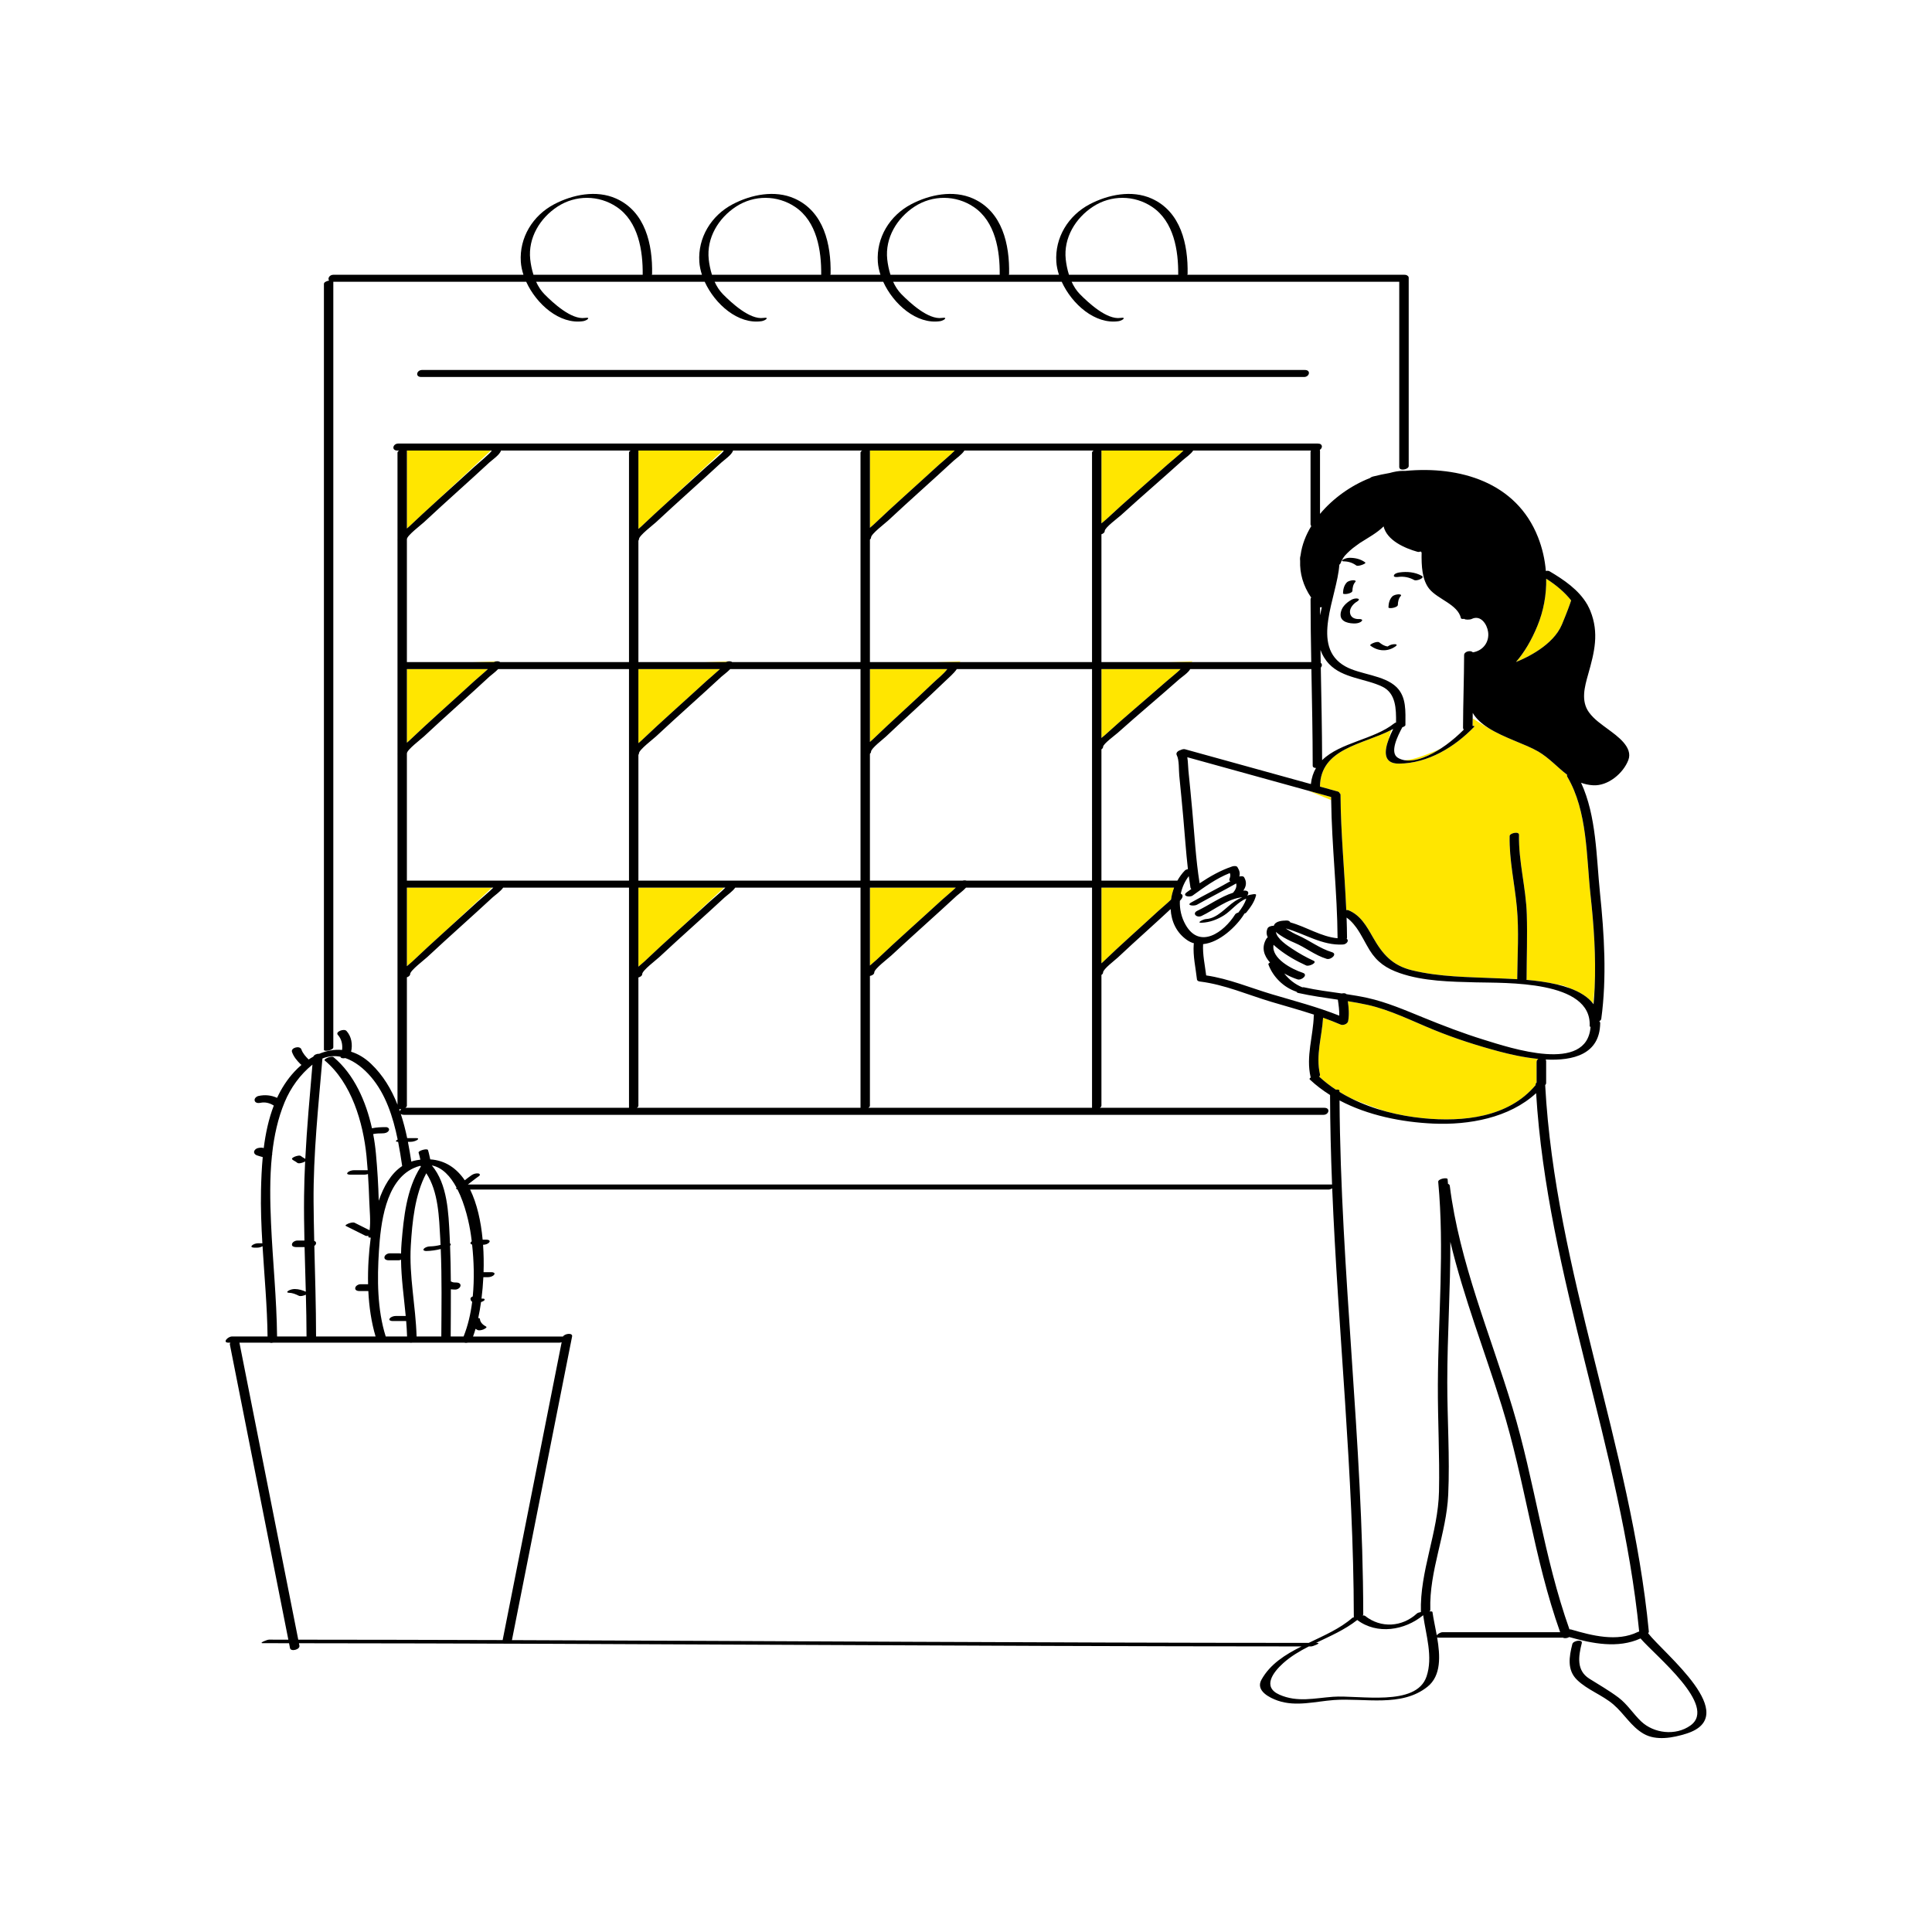
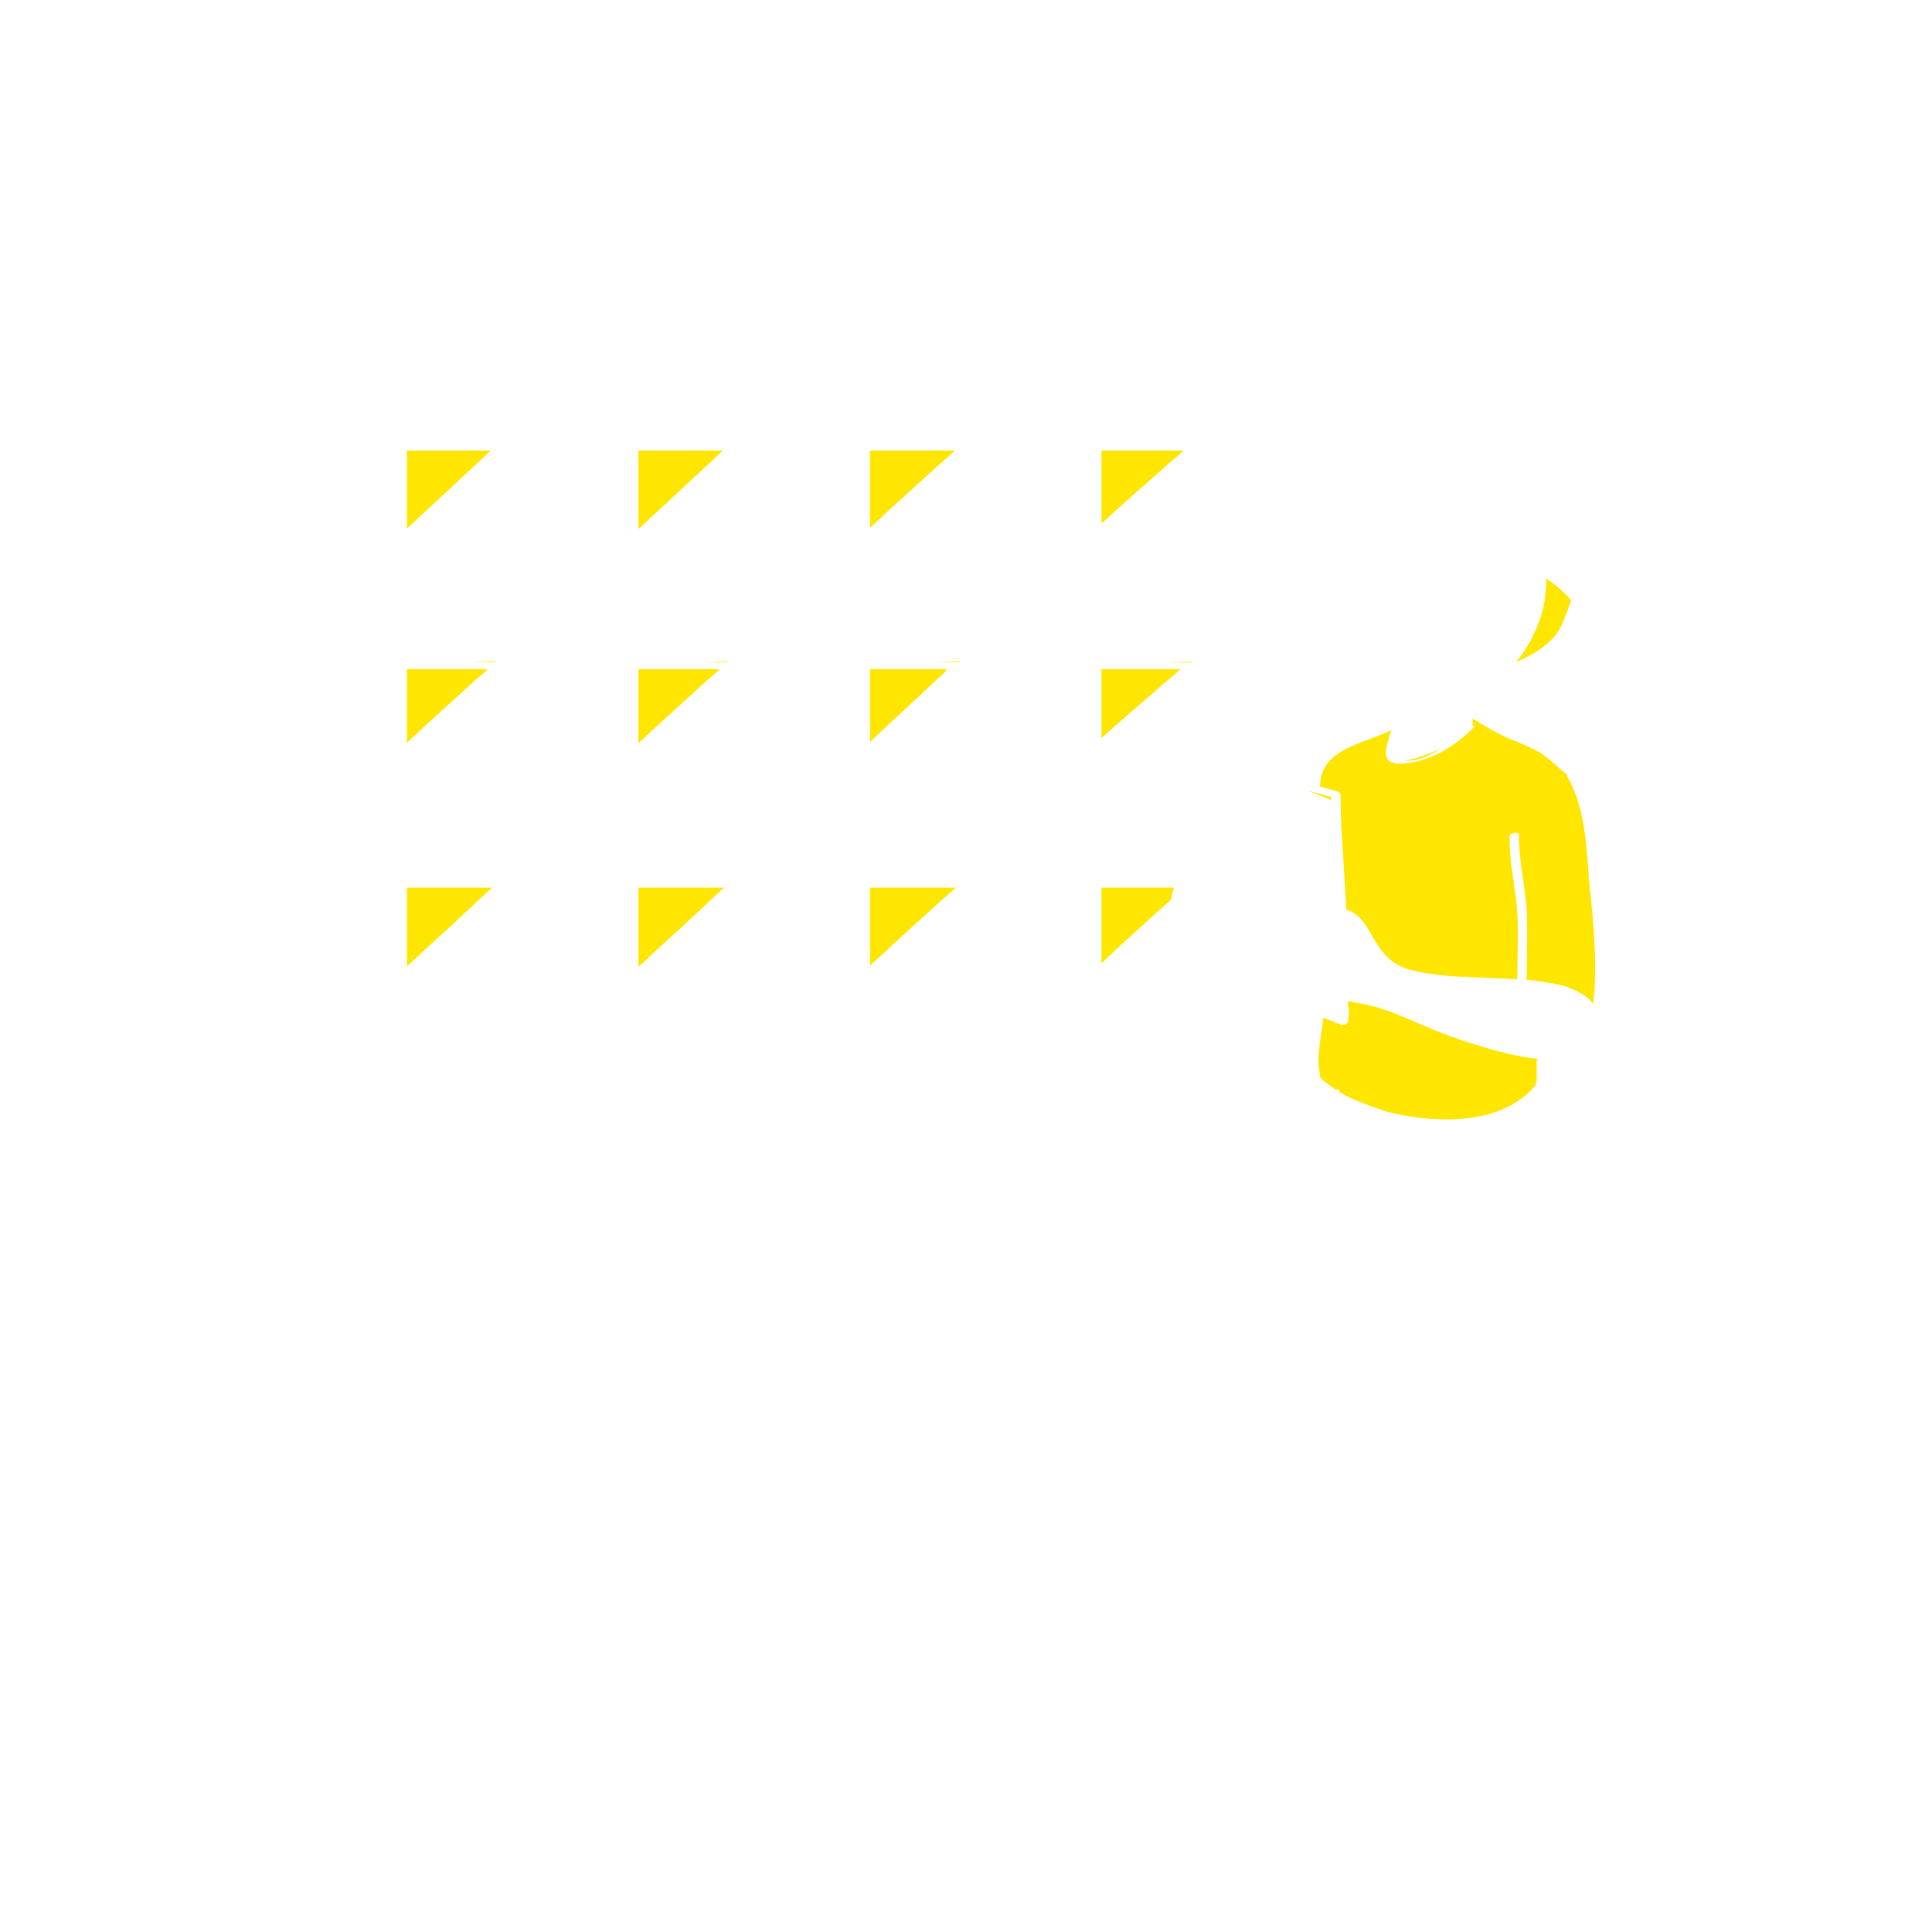
<svg xmlns="http://www.w3.org/2000/svg" version="1.1" id="Layer_1" x="0px" y="0px" width="595.279px" height="595.281px" viewBox="0 0 595.279 595.281" enable-background="new 0 0 595.279 595.281" xml:space="preserve">
  <path id="color_x5F_2" fill="#ffe600" d="M126.074,162.226c-0.17,0.162-0.418,0.372-0.704,0.613c0-8.005,0-16.009,0-24.014  c8.618,0,17.237,0,25.855,0l-17.081,15.924C131.432,157.216,128.725,159.692,126.074,162.226z M205.645,154.749l17.081-15.924  c-8.675,0-17.35,0-26.022,0c0,8.052,0,16.103,0,24.154c0.356-0.301,0.669-0.561,0.871-0.753  C200.225,159.692,202.932,157.216,205.645,154.749z M278.751,152.782c3.48-3.16,6.978-6.302,10.439-9.481  c0.841-0.771,3.982-3.377,4.965-4.476c-8.706,0-17.413,0-26.12,0c0,7.932,0,15.864,0,23.796c0.426-0.361,0.807-0.672,1.038-0.895  C272.249,158.69,275.5,155.734,278.751,152.782z M349.978,151.771c3.309-2.929,6.635-5.841,9.928-8.788  c0.787-0.706,3.77-3.109,4.74-4.157c-8.426,0-16.852,0-25.275,0c0,7.481,0,14.962,0,22.443c0.58-0.506,1.146-0.947,1.457-1.239  C343.825,157.221,346.899,154.493,349.978,151.771z M135.751,219.282c3.48-3.16,6.978-6.302,10.439-9.481  c0.668-0.613,2.794-2.387,4.132-3.642c-8.318,0-16.636,0-24.953,0c0,7.56,0,15.12,0,22.68c0.286-0.241,0.534-0.451,0.704-0.613  C129.249,225.19,132.5,222.234,135.751,219.282z M152.165,203.997c0.221-0.108,0.472-0.184,0.724-0.221l0.031-0.03l-7.277,0.251  C147.816,203.997,149.99,203.997,152.165,203.997z M223.665,203.997c0.221-0.108,0.472-0.184,0.724-0.221l0.031-0.03l-7.277,0.251  C219.316,203.997,221.49,203.997,223.665,203.997z M207.251,219.282c3.48-3.16,6.978-6.302,10.439-9.481  c0.668-0.613,2.794-2.387,4.132-3.642c-8.374,0-16.747,0-25.12,0c0,7.606,0,15.213,0,22.82c0.356-0.301,0.669-0.561,0.871-0.753  C200.749,225.19,204,222.234,207.251,219.282z M277.529,219.744c3.358-3.107,6.735-6.199,10.032-9.372  c1.306-1.256,3.135-2.646,4.314-4.213c-7.945,0-15.894,0-23.841,0c0,7.479,0,14.958,0,22.437c0.363-0.312,0.685-0.581,0.893-0.782  C271.753,225.08,274.644,222.414,277.529,219.744z M295.65,203.997l0.27-0.251l-7.277,0.251  C290.978,203.997,293.314,203.997,295.65,203.997z M339.368,227.383c0.41-0.335,0.777-0.624,1.006-0.834  c3.025-2.767,6.125-5.451,9.227-8.132c3.277-2.834,6.572-5.649,9.83-8.507c0.74-0.65,3.561-2.921,4.33-3.751  c-8.131,0-16.262,0-24.393,0C339.368,213.233,339.368,220.309,339.368,227.383z M367.149,203.997l0.27-0.251l-7.277,0.251  C362.478,203.997,364.813,203.997,367.149,203.997z M125.37,297.7c0.676-0.606,1.354-1.14,1.704-1.474  c3.175-3.036,6.426-5.992,9.678-8.944c0.496-0.451,0.992-0.902,1.489-1.353l13.341-12.437c-8.736,0-17.475,0-26.212,0  C125.37,281.562,125.37,289.631,125.37,297.7z M196.703,297.852c0.729-0.669,1.492-1.263,1.871-1.625  c3.175-3.036,6.426-5.992,9.678-8.944c0.496-0.451,0.992-0.902,1.489-1.353l13.341-12.437c-8.793,0-17.586,0-26.379,0  C196.703,281.612,196.703,289.732,196.703,297.852z M268.036,297.507c0.776-0.732,1.63-1.391,2.038-1.781  c3.175-3.036,6.426-5.992,9.678-8.944c3.48-3.16,6.978-6.302,10.439-9.481c0.698-0.641,2.988-2.549,4.308-3.808  c-8.82,0-17.642,0-26.463,0C268.036,281.498,268.036,289.502,268.036,297.507z M339.368,296.813c0.211-0.182,0.402-0.35,0.537-0.48  c2.658-2.58,5.393-5.08,8.129-7.575c2.961-2.698,5.938-5.378,8.881-8.094c0.641-0.59,2.813-2.408,3.904-3.493  c0.172-1.254,0.486-2.493,0.939-3.677c-7.465,0-14.928,0-22.391,0C339.368,281.266,339.368,289.039,339.368,296.813z   M441.751,317.302c-6.582-2.688-13.387-6.13-20.361-7.68c-2.021-0.449-4.059-0.811-6.1-1.138c0.281,2.05,0.465,4.028,0.096,6.14  c-0.156,0.886-1.537,1.4-2.311,1.066c-1.783-0.771-3.592-1.466-5.414-2.113c-0.357,5.851-2.305,11.595-0.959,17.448  c0.061,0.259-0.049,0.495-0.248,0.697c1.59,1.481,3.318,2.821,5.152,4.026c0.588-0.073,1.094,0.002,1.096,0.276  c0,0.138,0.004,0.275,0.004,0.414c1.16,0.713,2.357,1.375,3.586,1.989c3.434,1.434,7.287,2.92,11.049,4.115  c3.727,0.985,7.51,1.642,11.182,2.002c12.242,1.203,26.268-0.199,34.627-10.215c-0.004-0.064-0.01-0.129-0.012-0.195  c-0.012-0.221,0.111-0.418,0.311-0.588c0-2.125,0-4.25,0-6.375c0-0.354,0.189-0.644,0.473-0.852v-0.05  c-4.494-0.451-8.873-1.463-11.975-2.289C455.114,322.164,448.3,319.974,441.751,317.302z M444.046,230.561  c-0.797,0.404-1.67,0.803-2.627,1.186c-4.295,1.718-6.783,2.449-8.691,2.48C436.317,234.875,440.864,232.641,444.046,230.561z   M490.073,275.849c-1.313-11.943-0.885-25.864-7.158-36.509c-0.127-0.215-0.133-0.424-0.053-0.615  c-2.957-2.252-5.527-5.188-8.914-7.17c-3.947-2.309-10.563-4.203-15.391-7.285c-0.082-0.014-0.139-0.024-0.139-0.024l-4.668-2.873  c-0.008,0.762-0.021,1.524-0.023,2.287c0.434-0.013,0.701,0.063,0.494,0.277c-6.025,6.251-14.201,11.231-23.113,11.35  c-5.043,0.067-4.568-3.935-3.227-7.534c0.24-1.152,0.57-2.203,0.795-2.847c-8.813,4.542-21.809,5.632-21.977,17.451  c1.803,0.499,3.607,0.997,5.41,1.496c0.404,0.112,0.578,0.289,0.602,0.488c0.195,0.122,0.324,0.307,0.326,0.577  c0.068,11.855,1.262,23.658,1.77,35.494c0.248-0.035,0.467-0.032,0.615,0.027c3.77,1.515,5.662,4.953,7.582,8.327  c2.986,5.25,5.984,8.725,12.104,10.206c8.529,2.064,17.279,2.057,25.982,2.443c1.676,0.074,3.896,0.14,6.387,0.288  c0.061-7.365,0.576-14.824-0.107-22.163c-0.684-7.332-2.383-14.546-2.23-21.941c0.018-0.916,2.916-1.543,2.893-0.38  c-0.168,8.262,2.152,16.291,2.398,24.526c0.197,6.647-0.039,13.295-0.063,19.943c0,0.077-0.018,0.148-0.045,0.22  c3.037,0.259,6.287,0.677,9.352,1.397c1.537,0.17,2.863,0.596,4.008,1.184c2.996,1.098,5.557,2.617,7.178,4.737  c0.139-1.425,0.301-3.107,0.479-4.937C491.759,294.809,491.101,285.182,490.073,275.849z M417.896,285.787  c-0.531-0.74-1.109-1.433-1.752-2.05C416.657,284.334,417.259,285.037,417.896,285.787z M410.14,245.568  c-2.236-0.619-4.475-1.237-6.709-1.855c-0.002,0.008-0.012,0.034-0.012,0.034l6.736,2.774  C410.151,246.203,410.142,245.885,410.14,245.568z M481.253,192.413c1.574-3.776,2.4-6.054,2.84-7.421  c-1.963-2.47-4.541-4.685-7.68-6.682c0.088,4.952-0.807,9.921-2.721,14.555c-1.816,4.398-3.939,8.036-6.594,11.106  C470.2,202.733,478.56,198.881,481.253,192.413z M489.253,186.413l-0.193-0.147c0.053,0.093,0.102,0.19,0.15,0.284L489.253,186.413z  " />
-   <path id="color_x5F_1" d="M419.577,191.356c-0.445,0.495-1.291,0.701-1.928,0.729c-1.742,0.076-4.637-0.332-4.6-2.676  c0.031-2.112,1.625-3.618,3.344-4.607c0.543-0.313,1.42-0.534,2.035-0.334c0.654,0.212-0.037,0.73-0.318,0.893  c-1.131,0.651-2.352,2.058-2.15,3.474c0.213,1.505,1.52,1.969,2.896,1.908C419.188,190.727,420.03,190.853,419.577,191.356z   M429.858,198.484c-0.654-0.027-1.512,0.16-2.049,0.549c-0.135,0.077-0.211,0.126-0.258,0.161c-0.359-0.03-0.744-0.174-1.063-0.308  c-0.559-0.235-1.061-0.603-1.539-0.969c-0.641-0.491-3.166,0.656-2.73,0.99c2.346,1.798,5.354,1.993,7.811,0.219  C430.462,198.815,430.44,198.509,429.858,198.484z M416.702,182.025c0.018-0.911,0.232-2.006,0.869-2.695  c0.451-0.487-0.391-0.563-0.701-0.543c-0.621,0.039-1.492,0.231-1.936,0.71c-0.822,0.889-1.109,2.122-1.131,3.305  C413.796,183.342,416.687,182.92,416.702,182.025z M430.87,183.12c-0.621,0.039-1.492,0.23-1.936,0.71  c-0.824,0.889-1.109,2.122-1.131,3.305c-0.01,0.54,2.883,0.119,2.898-0.776c0.016-0.91,0.23-2.006,0.869-2.695  C432.022,183.177,431.181,183.101,430.87,183.12z M415.872,171.867c-0.682-0.009-1.461,0.211-2.051,0.549  c-0.475,0.273-0.389,0.536,0.146,0.542c1.465,0.018,2.727,0.406,3.916,1.265c0.42,0.302,1.443-0.067,1.854-0.21  c0.125-0.044,1.271-0.465,0.885-0.743C419.194,172.24,417.61,171.888,415.872,171.867z M438.087,177.435  c-2.102-1.18-4.588-1.391-6.939-1.05c-0.516,0.075-1.48,0.324-1.668,0.907c-0.191,0.592,0.938,0.524,1.215,0.485  c1.766-0.255,3.504,0.078,5.059,0.95C436.472,179.13,439.163,178.038,438.087,177.435z M130.042,113.997  c-1.671,0-2.211,2.161-0.246,2.161c90.667,0,181.336,0,272.004,0c1.67,0,2.211-2.161,0.244-2.161  C311.376,113.997,220.709,113.997,130.042,113.997z M99.805,323.465c0-78.667,0-157.333,0-236c0-0.512,0.832-0.882,1.604-1.02  c-0.537-0.619,0.075-1.784,1.303-1.784c19.523,0,39.049,0,58.571,0c-0.442-1.348-0.725-2.691-0.81-3.981  c-0.491-7.473,3.676-14.273,10.268-17.741c5.677-2.986,12.987-4.483,19.077-1.769c9.049,4.035,11.283,14.171,11.102,23.228  c-0.002,0.094-0.046,0.182-0.117,0.263c5.16,0,10.32,0,15.48,0c-0.442-1.348-0.725-2.691-0.81-3.981  c-0.491-7.473,3.676-14.273,10.268-17.741c5.677-2.986,12.987-4.483,19.077-1.769c9.049,4.035,11.283,14.171,11.102,23.228  c-0.002,0.094-0.046,0.182-0.117,0.263c5.161,0,10.32,0,15.48,0c-0.441-1.348-0.725-2.691-0.81-3.981  c-0.491-7.473,3.676-14.273,10.268-17.741c5.677-2.986,12.987-4.483,19.077-1.769c9.049,4.035,11.283,14.171,11.104,23.228  c-0.004,0.094-0.047,0.182-0.119,0.263c5.162,0,10.32,0,15.48,0c-0.441-1.348-0.725-2.691-0.809-3.981  c-0.492-7.473,3.676-14.273,10.268-17.741c5.678-2.986,12.986-4.483,19.076-1.769c9.049,4.035,11.283,14.171,11.104,23.228  c-0.002,0.094-0.047,0.182-0.119,0.263c22.305,0,44.605,0,66.91,0c0.492,0,0.828,0.136,1.025,0.339  c0.189,0.129,0.309,0.319,0.309,0.59c0,19.333,0,38.667,0,58c0,1.095-2.914,1.655-2.914,0.304c0-19.024,0-38.047,0-57.071  c-33.646,0-67.293,0-100.939,0c0.648,1.418,1.475,2.729,2.521,3.792c2.646,2.686,8.334,7.964,12.512,7.341  c2.047-0.305,0.584,0.834-0.557,1.004c-7.232,1.078-14.375-5.231-17.533-12.137c-17.314,0-34.629,0-51.944,0  c0.648,1.418,1.475,2.729,2.522,3.792c2.646,2.686,8.334,7.964,12.512,7.341c2.046-0.305,0.583,0.834-0.557,1.004  c-7.233,1.078-14.376-5.231-17.534-12.137c-17.314,0-34.629,0-51.943,0c0.648,1.418,1.475,2.729,2.522,3.792  c2.646,2.686,8.334,7.964,12.512,7.341c2.046-0.305,0.583,0.834-0.557,1.004c-7.233,1.078-14.376-5.231-17.534-12.137  c-17.314,0-34.629,0-51.943,0c0.648,1.418,1.475,2.729,2.522,3.792c2.646,2.686,8.334,7.964,12.512,7.341  c2.046-0.305,0.583,0.834-0.557,1.004c-7.233,1.078-14.376-5.231-17.534-12.137c-19.812,0-39.621,0-59.433,0  c0,78.621,0,157.243,0,235.864C102.703,323.644,99.805,324.117,99.805,323.465z M329.366,84.663c11.219,0,22.439,0,33.658,0  c0.082-7.475-1.336-16.421-8.033-20.914c-5.492-3.684-12.643-3.72-18.203-0.093c-5.406,3.526-9.131,9.634-8.418,16.249  C328.536,81.441,328.862,83.077,329.366,84.663z M274.367,84.663c11.22,0,22.438,0,33.658,0c0.082-7.475-1.336-16.421-8.033-20.914  c-5.492-3.684-12.643-3.72-18.204-0.093c-5.405,3.526-9.13,9.634-8.417,16.249C273.537,81.441,273.863,83.077,274.367,84.663z   M219.367,84.663c11.22,0,22.438,0,33.658,0c0.082-7.475-1.336-16.421-8.034-20.914c-5.491-3.684-12.643-3.72-18.203-0.093  c-5.405,3.526-9.13,9.634-8.417,16.249C218.537,81.441,218.863,83.077,219.367,84.663z M164.367,84.663c11.219,0,22.438,0,33.658,0  c0.082-7.475-1.336-16.421-8.034-20.914c-5.491-3.684-12.643-3.72-18.203-0.093c-5.405,3.526-9.13,9.634-8.417,16.249  C163.537,81.441,163.863,83.077,164.367,84.663z M519.556,534.173c-4.02,1.268-9.262,2.273-13.146,0.02  c-3.875-2.248-5.975-6.176-9.307-9.029c-3.402-2.912-8.025-4.484-11.189-7.57c-3.135-3.059-2.438-7.127-1.453-11.028  c0.279-1.104,3.223-1.521,2.914-0.304c-1.027,4.064-1.723,8.411,2.322,10.964c3.049,1.924,6.096,3.646,8.988,5.819  c2.738,2.061,4.529,5.022,6.988,7.354c3.895,3.692,10.615,4.519,15.184,1.248c8.484-6.073-10.869-21.521-15.383-26.817  c-6.934,3.17-14.854,1.59-21.955-0.43c-0.582,0.358-1.471,0.48-2.002,0.17c-0.055,0.006-0.107,0.015-0.158,0.015  c-12.666,0-25.332,0-38,0c-0.242,0-0.426-0.026-0.557-0.071c0.965,5.657,1.301,11.77-2.963,15.189  c-8.012,6.426-19.439,3.414-28.822,4.102c-5.697,0.417-11.672,2.138-17.307,0.191c-2.469-0.853-6.934-3.023-5.041-6.439  c2.676-4.829,7.326-7.744,12.346-10.268c-102.969-0.022-205.935-0.916-308.903-0.984c0.048,0.243,0.097,0.487,0.145,0.73  c0.244,1.233-2.66,1.97-2.897,0.775c-0.1-0.503-0.199-1.006-0.299-1.51c-2.697-0.001-5.396-0.009-8.093-0.009  c-1.377,0,1.353-1.091,1.903-1.091c1.99,0,3.981,0.006,5.972,0.006c-6.004-30.299-12.006-60.598-18.009-90.897  c-0.044-0.224,0.019-0.431,0.146-0.614c-0.196,0-0.394,0-0.59,0c-1.961,0-0.193-1.899,1.059-1.899c3.664,0,7.328,0,10.991,0  c-0.112-9.288-0.979-18.552-1.55-27.824c-0.462,0.291-1.091,0.445-1.575,0.445c-0.333,0-0.666,0-1,0  c-0.323,0-1.182-0.104-0.721-0.613c0.433-0.479,1.304-0.729,1.93-0.729c0.333,0,0.666,0,1,0c0.081,0,0.196,0.008,0.314,0.024  c-0.323-5.437-0.536-10.874-0.421-16.321c0.071-3.309,0.211-6.773,0.536-10.257c-0.604-0.196-1.234-0.317-1.829-0.549  c-0.7-0.272-1.151-0.948-0.6-1.638c0.485-0.605,1.28-0.712,2.004-0.717c0.233-0.002,0.497,0.037,0.73,0.128  c0.564-4.495,1.504-8.962,3.105-13.108c-0.018-0.01-0.038-0.012-0.056-0.023c-1.235-0.781-2.665-1.127-4.108-0.812  c-0.607,0.134-1.534,0.071-1.731-0.669c-0.188-0.699,0.558-1.313,1.166-1.445c1.998-0.438,3.938-0.244,5.734,0.574  c1.357-2.912,3.092-5.627,5.312-8.029c0.708-0.767,1.45-1.478,2.221-2.133c-0.107-0.062-0.217-0.119-0.31-0.213  c-1.113-1.115-2.088-2.244-2.623-3.753c-0.462-1.301,2.425-2.108,2.897-0.776c0.438,1.233,1.316,2.178,2.224,3.09  c0.471-0.313,0.948-0.604,1.434-0.871c0.256-0.6,1.128-0.941,1.847-0.896c2.277-0.949,4.658-1.383,7.034-1.175  c0.192-1.668-0.147-3.376-1.324-4.664c-0.852-0.934,1.913-2.026,2.677-1.19c1.569,1.721,1.922,4.179,1.419,6.397  c2.102,0.649,4.164,1.849,6.11,3.692c3.752,3.554,6.33,7.91,8.185,12.621c0-35.961,0-71.922,0-107.885  c-0.003-0.033-0.014-0.061-0.014-0.096s0.01-0.071,0.014-0.107c0-21.932,0-43.865,0-65.797c-0.003-0.033-0.014-0.061-0.014-0.096  s0.01-0.071,0.014-0.107c0-8.936,0-17.872,0-26.807c0-0.252,0.204-0.469,0.501-0.642c-0.17,0-0.341,0-0.511,0  c-1.966,0-1.426-2.161,0.245-2.161c94.444,0,188.89,0,283.335,0c1.578,0,1.537,1.395,0.594,1.942  c0.045,0.095,0.076,0.199,0.076,0.325c0,6.471,0,12.941,0,19.412c4.016-4.819,9.564-8.756,15.344-11.031  c0.029-0.011,0.061-0.02,0.09-0.029c0.18-0.181,0.482-0.354,0.945-0.472c1.65-0.421,3.34-0.778,5.053-1.073  c1.459-0.408,2.848-0.658,4.109-0.658c0.244,0,0.525,0.002,0.816,0.004c16.568-1.558,34.102,3.386,40.814,20.436  c1.316,3.345,2.121,6.859,2.414,10.41c0.418-0.093,0.828-0.093,1.094,0.064c4.393,2.592,9.066,5.737,11.666,10.271  c0.053,0.093,0.102,0.19,0.152,0.284c0.287,0.528,0.557,1.069,0.785,1.636c2.773,6.854,1.275,12.748-0.658,19.567  c-1.082,3.815-2.311,8.207,0.254,11.733c1.588,2.188,3.834,3.672,5.973,5.274c2.615,1.958,7.676,5.425,6.148,9.426  c-1.559,4.076-6.244,8.025-10.826,7.771c-1.367-0.076-2.6-0.356-3.734-0.779c4.762,10.31,4.682,22.847,5.82,33.894  c1.316,12.785,2.143,26.074,0.402,38.853c-0.041,0.303-0.295,0.557-0.633,0.742c0.188,0.131,0.305,0.324,0.301,0.598  c-0.127,9.592-8.318,11.623-16.805,11.184c0.094,0.146,0.152,0.324,0.152,0.541c0,2.223,0,4.444,0,6.666  c0,0.274-0.115,0.509-0.297,0.697c3.102,57.428,26.432,111.265,31.939,168.34c0.02,0.193-0.068,0.371-0.223,0.528  C512.62,509.464,537.013,528.662,519.556,534.173z M473.989,326.276c-0.023-0.002-0.047-0.004-0.07-0.007  c-4.494-0.451-8.873-1.463-11.973-2.289c-6.832-1.816-13.646-4.007-20.195-6.679c-6.582-2.687-13.387-6.13-20.361-7.681  c-2.021-0.448-4.059-0.81-6.1-1.137c0.281,2.049,0.467,4.028,0.096,6.14c-0.156,0.886-1.537,1.401-2.311,1.067  c-1.783-0.771-3.592-1.467-5.414-2.113c-0.357,5.85-2.305,11.594-0.959,17.447c0.061,0.258-0.049,0.495-0.248,0.697  c1.592,1.48,3.318,2.821,5.152,4.026c0.588-0.073,1.094,0.002,1.096,0.276c0,0.139,0.004,0.275,0.004,0.414  c1.16,0.713,2.357,1.375,3.588,1.989c3.5,1.75,7.24,3.11,11.047,4.116c3.727,0.984,7.51,1.641,11.182,2.002  c12.242,1.203,26.27-0.2,34.627-10.215c-0.004-0.065-0.01-0.131-0.012-0.196c-0.012-0.222,0.113-0.418,0.311-0.587  c0-2.125,0-4.25,0-6.375c0-0.355,0.189-0.645,0.473-0.853C473.94,326.304,473.968,326.291,473.989,326.276z M409.81,337.389  c-2.236-1.4-4.336-2.988-6.248-4.793c-0.184-0.172-0.014-0.405,0.314-0.62c-0.031-0.052-0.059-0.109-0.072-0.174  c-1.457-6.346,0.818-12.542,0.994-18.896c0.004-0.097,0.035-0.188,0.082-0.274c-4.342-1.423-8.752-2.634-13.139-3.94  c-7.303-2.174-14.389-5.326-22-6.264c-0.396-0.049-0.641-0.17-0.775-0.327c-0.092-0.075-0.148-0.174-0.162-0.298  c-0.402-3.626-1.27-7.209-1-10.878c0.006-0.093,0.045-0.181,0.096-0.265c-0.717-0.204-1.422-0.52-2.1-0.982  c-3.35-2.279-4.92-5.847-5.107-9.58c-2.443,2.276-4.916,4.52-7.387,6.766c-2.975,2.704-5.959,5.398-8.881,8.159  c-0.811,0.765-4.549,3.577-4.545,4.59c0.004,0.314-0.207,0.579-0.512,0.775c0,13.434,0,26.869,0,40.303  c0,0.252-0.205,0.47-0.502,0.642c23.061,0,46.117,0,69.176,0c1.965,0,1.426,2.162-0.246,2.162c-94.443,0-188.889,0-283.333,0  c-0.461,0-0.778-0.121-0.981-0.304c0.801,2.448,1.445,4.962,1.975,7.491c0.971,0,1.941,0,2.911,0c0.552,0,0.619,0.306,0.156,0.582  c-0.595,0.355-1.358,0.549-2.049,0.549c-0.266,0-0.528,0-0.792,0c0.4,2.039,0.739,4.078,1.043,6.092  c0.556-0.185,1.135-0.334,1.74-0.439c0.354-0.063,0.701-0.11,1.046-0.152c-0.159-0.73-0.313-1.463-0.54-2.178  c-0.183-0.572,2.694-1.413,2.897-0.776c0.3,0.939,0.47,1.908,0.694,2.864c4.639,0.307,8.109,2.73,10.641,6.441  c0.682-0.536,1.361-1.073,2.079-1.563c0.58-0.395,1.343-0.639,2.049-0.549c0.552,0.07,0.72,0.502,0.226,0.838  c-1.182,0.803-2.262,1.733-3.411,2.574c88.761,0,177.521,0,266.283,0C410.065,355.779,409.833,346.588,409.81,337.389z   M145.076,382.736c0.075-0.103,0.179-0.182,0.281-0.263c-0.077-0.644-0.16-1.276-0.248-1.899c-0.505-3.58-1.771-9.384-4.146-14.082  c-0.474-0.078-0.506-0.316-0.305-0.584c-1.853-3.451-4.34-6.189-7.608-6.826c4.854,5.777,5.14,14.655,5.497,21.815  c0.037,0.738,0.063,1.476,0.095,2.214c0.109,0.053,0.196,0.129,0.229,0.247c0.049,0.183-0.046,0.336-0.198,0.47  c0.143,3.668,0.21,7.329,0.236,10.989c0.157,0.075,0.314,0.153,0.479,0.208c0.092,0.033,0.186,0.063,0.279,0.088  c-0.111-0.029-0.091-0.029,0.063,0.002c0.05,0.006,0.554,0.042,0.322,0.039c0.163,0.002,0.324,0.002,0.487,0.003  c0.586,0,1.435,0.222,1.35,0.986c-0.077,0.7-0.945,1.192-1.592,1.19c-0.477,0-0.932-0.023-1.379-0.078  c0.015,4.839-0.028,9.679-0.051,14.539c1.325,0,2.65,0,3.975,0c1.322-3.295,2.173-6.931,2.646-10.69  c-0.3-0.176-0.507-0.466-0.519-0.971c-0.008-0.278,0.293-0.513,0.698-0.688c0.523-5.371,0.349-10.904-0.203-15.968  C145.103,383.381,144.778,383.144,145.076,382.736z M125.426,411.796c-0.053-1.599-0.149-3.188-0.281-4.773  c-1.435,0-2.867,0-4.301,0c-0.421,0-1.177-0.229-0.767-0.779c0.406-0.548,1.272-0.772,1.918-0.772c1.003,0,2.008,0,3.013,0  c-0.545-5.787-1.377-11.522-1.443-17.345c-0.253,0.123-0.528,0.192-0.771,0.192c-1,0-2,0-3,0c-0.574,0-1.433-0.202-1.344-0.965  c0.081-0.694,0.955-1.18,1.594-1.18c1,0,2,0,3,0c0.162,0,0.348,0.019,0.527,0.06c0.021-1.129,0.07-2.262,0.166-3.398  c0.648-7.726,1.531-16.518,5.809-23.207c0.042-0.065,0.099-0.127,0.159-0.185c-0.048-0.051-0.09-0.106-0.139-0.157  c-0.029-0.029-0.045-0.062-0.063-0.093c-0.673,0.164-1.37,0.406-2.098,0.74c-8.66,3.979-10.123,17.187-10.648,25.479  c-0.549,8.613-0.549,18.063,2.092,26.383C121.042,411.796,123.234,411.796,125.426,411.796z M135.976,411.796  c0.048-9.006,0.198-17.959-0.177-26.952c-1.465,0.36-2.959,0.587-4.474,0.612c-0.363,0.006-1.177-0.151-0.738-0.677  c0.429-0.511,1.289-0.733,1.927-0.745c1.104-0.018,2.172-0.192,3.227-0.455c-0.03-0.635-0.055-1.271-0.091-1.906  c-0.366-6.471-0.539-14.51-4.303-20.178c-3.525,6.593-4.339,15.03-4.773,22.291c-0.565,9.453,1.514,18.614,1.783,28.009  C130.896,411.796,133.436,411.796,135.976,411.796z M125.37,162.839c0.286-0.241,0.534-0.451,0.704-0.613  c2.65-2.534,5.357-5.01,8.07-7.477c0.536-0.488,1.069-0.979,1.606-1.467c3.48-3.16,6.978-6.302,10.439-9.48  c0.999-0.917,5.266-4.436,5.268-4.92c0-0.02,0.008-0.037,0.01-0.056c-0.081,0-0.161,0-0.242,0c-8.618,0-17.237,0-25.855,0  C125.37,146.83,125.37,154.834,125.37,162.839z M153.489,206.159c-0.902,0.952-2.231,1.896-2.724,2.353  c-3.198,2.972-6.442,5.894-9.679,8.825c-3.494,3.167-6.999,6.325-10.438,9.55c-0.926,0.867-5.266,4.137-5.269,5.225  c0,0.024-0.009,0.046-0.011,0.069c0,13.05,0,26.1,0,39.15c22.813,0,45.623,0,68.436,0c0-21.724,0-43.448,0-65.172  C180.366,206.159,166.928,206.159,153.489,206.159z M196.703,138.825c0,8.052,0,16.103,0,24.154  c0.356-0.301,0.669-0.561,0.871-0.753c2.65-2.534,5.357-5.01,8.07-7.477c0.536-0.488,1.069-0.979,1.606-1.467  c3.48-3.16,6.978-6.302,10.439-9.48c0.999-0.917,5.266-4.436,5.268-4.92c0-0.02,0.007-0.037,0.009-0.056c-0.081,0-0.16,0-0.241,0  C214.051,138.825,205.376,138.825,196.703,138.825z M224.989,206.159c-0.902,0.952-2.231,1.896-2.724,2.353  c-3.198,2.972-6.442,5.894-9.679,8.825c-3.494,3.167-6.999,6.325-10.438,9.55c-0.926,0.867-5.266,4.137-5.269,5.225  c0,0.174-0.068,0.331-0.178,0.472c0,12.916,0,25.832,0,38.748c22.813,0,45.623,0,68.436,0c0-21.724,0-43.448,0-65.172  C251.754,206.159,238.372,206.159,224.989,206.159z M268.036,138.825c0,7.932,0,15.864,0,23.796  c0.426-0.361,0.807-0.672,1.038-0.895c3.175-3.036,6.426-5.992,9.678-8.944c3.48-3.16,6.978-6.302,10.439-9.481  c0.841-0.771,3.982-3.377,4.965-4.476C285.45,138.825,276.743,138.825,268.036,138.825z M339.368,138.825c0,7.481,0,14.962,0,22.443  c0.58-0.506,1.146-0.947,1.459-1.239c2.998-2.809,6.072-5.536,9.15-8.259c3.309-2.929,6.633-5.841,9.926-8.788  c0.789-0.706,3.771-3.109,4.74-4.157C356.22,138.825,347.794,138.825,339.368,138.825z M482.862,238.725  c-2.957-2.252-5.527-5.188-8.914-7.17c-3.947-2.309-10.563-4.203-15.391-7.285c-2.02-1.291-3.725-2.79-4.787-4.617  c-0.01,0.573-0.014,1.147-0.02,1.72c-0.008,0.762-0.021,1.524-0.023,2.287c0.434-0.013,0.701,0.063,0.494,0.277  c-6.025,6.251-14.201,11.231-23.113,11.35c-5.043,0.067-4.568-3.935-3.227-7.534c0.428-1.146,0.941-2.25,1.396-3.17  c-0.199,0.108-0.396,0.218-0.602,0.323c-8.813,4.542-21.809,5.632-21.977,17.451c1.805,0.499,3.607,0.997,5.41,1.496  c0.404,0.112,0.578,0.289,0.602,0.488c0.195,0.122,0.324,0.307,0.328,0.577c0.066,11.855,1.26,23.658,1.768,35.494  c0.248-0.035,0.467-0.032,0.615,0.027c3.77,1.515,5.662,4.953,7.582,8.327c2.986,5.25,5.984,8.725,12.104,10.206  c8.529,2.064,17.279,2.057,25.982,2.443c1.676,0.074,3.896,0.14,6.387,0.289c0.061-7.366,0.576-14.825-0.107-22.164  c-0.684-7.332-2.383-14.546-2.23-21.941c0.02-0.916,2.916-1.543,2.893-0.38c-0.168,8.262,2.152,16.291,2.398,24.526  c0.197,6.647-0.039,13.295-0.063,19.943c0,0.077-0.018,0.148-0.045,0.22c3.037,0.259,6.287,0.677,9.352,1.398  c1.389,0.327,2.736,0.717,4.008,1.183c2.996,1.098,5.557,2.617,7.178,4.737c0.049,0.065,0.092,0.134,0.141,0.2  c0.15-1.705,0.262-3.418,0.338-5.137c0.42-9.484-0.238-19.112-1.266-28.444c-1.313-11.943-0.885-25.864-7.158-36.509  C482.788,239.125,482.782,238.916,482.862,238.725z M412.128,289.088c-0.094-14.215-1.795-28.355-1.973-42.568  c-0.004-0.317-0.016-0.635-0.018-0.952c-2.236-0.619-4.473-1.237-6.709-1.855c-12.533-3.467-25.068-6.933-37.604-10.4  c0.232,1.367,0.217,2.895,0.34,4.078c0.43,4.127,0.813,8.26,1.193,12.393c0.688,7.433,1.076,14.995,2.262,22.374  c3.162-2.112,6.469-4.007,10.084-5.21c0.377-0.125,1.291-0.211,1.555,0.214c0.668,1.079,0.867,1.809,0.598,2.908  c0.586-0.152,1.254-0.167,1.512,0.291c0.854,1.511,0.582,2.799-0.293,4.069c0.105-0.008,0.211-0.024,0.318-0.029  c1.383-0.07,1.479,0.905,0.865,1.53c0.633-0.181,1.275-0.331,1.959-0.415c0.223-0.027,0.889-0.081,0.795,0.308  c-0.502,2.092-1.682,3.673-3,5.333c-0.127,0.159-0.365,0.283-0.652,0.378c-0.016,0.07-0.041,0.145-0.096,0.231  c-2.291,3.65-7.502,8.651-12.574,9.137c-0.174,3.24,0.555,6.434,0.949,9.639c7.012,1.021,13.51,3.799,20.271,5.813  c6.951,2.068,13.99,3.893,20.73,6.582c0.043-1.646-0.188-3.266-0.428-4.921c-4.066-0.604-8.141-1.162-12.158-2.056  c-0.373-0.082-0.543-0.226-0.584-0.394c-3.939-1.302-7.248-4.544-8.668-8.428c-0.064-0.177,0.16-0.384,0.51-0.566  c-1.873-2.088-2.748-4.615-1.119-7.344c0.096-0.162,0.242-0.296,0.414-0.408c-0.396-0.862-0.494-1.8-0.045-2.793  c0.225-0.497,1.178-0.811,1.91-0.784c0.48-1.483,2.635-1.583,3.891-1.616c0.676-0.018,1.055,0.238,1.199,0.581  C402.503,285.56,407.032,288.63,412.128,289.088z M336.472,341.332c0-22.612,0-45.226,0-67.838c-12.943,0-25.889,0-38.83,0  c-0.897,1.007-2.355,2.035-2.876,2.519c-3.198,2.972-6.442,5.894-9.679,8.825c-3.493,3.167-6.999,6.325-10.438,9.55  c-0.926,0.867-5.266,4.137-5.269,5.225c-0.001,0.56-0.654,0.964-1.345,1.089c0,13.33,0,26.659,0,39.988  c0,0.252-0.205,0.469-0.502,0.643C290.513,341.332,313.491,341.332,336.472,341.332z M209.741,285.93  c2.987-2.706,5.981-5.403,8.95-8.129c0.8-0.734,3.687-3.13,4.811-4.308c-0.14,0-0.278,0-0.42,0c-8.793,0-17.586,0-26.379,0  c0,8.119,0,16.239,0,24.358c0.729-0.669,1.492-1.263,1.871-1.625c3.175-3.036,6.426-5.992,9.678-8.944  C208.748,286.831,209.244,286.38,209.741,285.93z M196.201,341.332c22.979,0,45.958,0,68.938,0c0-22.612,0-45.226,0-67.838  c-12.868,0-25.735,0-38.604,0c-0.778,1.148-2.661,2.454-3.269,3.019c-3.198,2.972-6.442,5.894-9.679,8.825  c-3.493,3.167-6.999,6.325-10.438,9.55c-0.926,0.867-5.265,4.137-5.269,5.225c-0.001,0.513-0.554,0.899-1.178,1.056  c0,13.175,0,26.349,0,39.521C196.703,340.941,196.498,341.158,196.201,341.332z M268.036,297.507  c0.776-0.732,1.63-1.391,2.038-1.781c3.175-3.036,6.426-5.992,9.678-8.944c3.48-3.16,6.978-6.302,10.439-9.481  c0.698-0.641,2.988-2.549,4.308-3.808c-8.82,0-17.642,0-26.463,0C268.036,281.498,268.036,289.502,268.036,297.507z   M339.368,296.813c0.211-0.182,0.402-0.35,0.537-0.48c2.658-2.58,5.393-5.08,8.129-7.575c2.961-2.698,5.938-5.378,8.881-8.094  c0.641-0.59,2.813-2.408,3.904-3.493c0.172-1.254,0.486-2.493,0.939-3.677c-7.465,0-14.928,0-22.391,0  C339.368,281.266,339.368,289.039,339.368,296.813z M365.29,284.927c4.348,7.671,11.803,2.352,15.283-3.197  c0.152-0.242,0.541-0.439,0.98-0.562c1.041-1.334,1.947-2.662,2.447-4.285c-2.477,0.882-4.715,3.787-6.813,5.109  c-2.119,1.336-4.385,2.199-6.902,2.321c-1.914,0.092,0.521-1.099,1.266-1.135c3.602-0.174,6.143-3.659,8.961-5.517  c0.73-0.482,1.479-0.87,2.248-1.199c-4.432,0.395-8.635,3.916-12.547,5.759c-1.445,0.682-3.059-0.77-1.26-1.617  c3.559-1.676,7.123-4.313,10.986-5.545c0.803-0.964,1.178-1.844,0.953-2.863c-3.982,2.28-8.102,4.313-12.098,6.57  c-0.852,0.481-3.455,0.253-1.758-0.707c3.994-2.255,8.109-4.287,12.088-6.565c-0.275-0.096-0.432-0.283-0.33-0.587  c0.271-0.814,0.422-1.218,0.133-1.908c-4.133,1.625-7.863,4.33-11.428,6.91c-0.979,0.708-3.43,0.163-1.834-0.991  c0.469-0.338,0.938-0.675,1.408-1.01c-0.139-0.104-0.242-0.245-0.273-0.439c-0.193-1.169-0.359-2.344-0.518-3.522  c-1.221,1.615-2.055,3.464-2.463,5.405c0.324,0.124,0.555,0.365,0.557,0.76c0.004,0.437-0.359,0.948-0.836,1.446  C363.427,280.074,363.991,282.636,365.29,284.927z M407.364,234.227c5.514-5.483,16.113-6.403,22.242-11.377  c0.107-0.087,0.303-0.168,0.539-0.238c0.039-4.143-0.012-8.986-4.209-11.029c-5.152-2.508-12.244-2.588-16.412-6.99  c-1.268-1.338-2.119-2.792-2.658-4.328c0.021,1.321,0.043,2.644,0.066,3.965c0.5,0.346,0.455,1.003,0.027,1.455  C407.136,215.198,407.337,224.711,407.364,234.227z M406.733,189.576c0.164-0.829,0.348-1.661,0.543-2.493  c-0.197,0.034-0.389,0.048-0.555,0.036C406.726,187.938,406.728,188.757,406.733,189.576z M432.728,234.227  c3.59,0.648,8.139-1.585,11.318-3.666c0.563-0.367,1.082-0.729,1.547-1.069c1.943-1.427,3.729-2.975,5.426-4.673  c-0.146-0.159-0.238-0.369-0.236-0.641c0.025-7.446,0.309-14.888,0.334-22.334c0.002-1.124,1.988-1.591,2.693-0.851  c3.025-0.458,5.139-3.076,4.703-6.275c-0.33-2.419-2.303-5.355-5.063-4.007c-0.564,0.276-2.063,0.286-2.271-0.032  c-0.533,0.074-0.986,0.03-1.041-0.21c-0.947-4.247-7.119-5.807-9.732-9.005c-2.256-2.76-2.459-7.177-2.383-11.165  c-0.035-0.085-0.07-0.172-0.1-0.218c-0.033-0.05-0.1-0.102-0.168-0.154c-0.354,0.125-0.719,0.172-1.016,0.088  c-3.918-1.109-9.387-3.491-10.43-7.825c-2,2.01-4.762,3.479-7.299,5.103c-0.359,0.27-0.723,0.536-1.09,0.79  c-1.455,1.008-2.643,2.127-3.584,3.172c-0.535,0.699-0.986,1.457-1.303,2.313c-0.059,0.161-0.191,0.303-0.363,0.427  c-0.639,9.896-9.141,25.209,1.857,31.334c4.58,2.552,11.891,2.637,15.729,6.355c3.164,3.064,2.773,7.59,2.777,11.677  c0,0.307-0.426,0.555-0.953,0.721c-1.387,2.616-4.021,7.762-1.381,9.4C431.323,233.866,432.009,234.097,432.728,234.227z   M484.093,184.992c-1.963-2.47-4.541-4.685-7.68-6.682c0.088,4.952-0.807,9.921-2.721,14.555c-1.816,4.398-3.939,8.036-6.594,11.106  c3.102-1.239,11.459-5.091,14.154-11.559C482.827,188.637,483.653,186.359,484.093,184.992z M404.06,206.159  c-12.445,0-24.895,0-37.34,0c-0.582,1.13-2.613,2.459-3.256,3.028c-3.049,2.702-6.143,5.353-9.225,8.014  c-3.293,2.842-6.598,5.674-9.83,8.583c-0.783,0.705-4.521,3.419-4.529,4.327c-0.002,0.313-0.211,0.575-0.512,0.771  c0,13.483,0,26.966,0,40.449c7.781,0,15.561,0,23.34,0c0.025,0,0.043,0.004,0.066,0.005c0.646-1.151,1.416-2.221,2.322-3.141  c0.18-0.183,0.531-0.321,0.92-0.402c-0.623-5.373-0.959-10.803-1.455-16.165c-0.393-4.227-0.771-8.455-1.213-12.677  c-0.174-1.668,0.014-4.822-0.762-6.253c-0.393-0.727,0.34-1.367,1.15-1.591c0.459-0.231,0.99-0.361,1.373-0.255  c12.932,3.577,25.863,7.154,38.793,10.73c0.213-1.934,0.764-3.563,1.582-4.952c-0.555-0.004-1.02-0.21-1.02-0.716  C404.456,225.995,404.241,216.077,404.06,206.159z M363.761,206.159c-8.131,0-16.262,0-24.393,0c0,7.074,0,14.149,0,21.224  c0.41-0.335,0.777-0.624,1.006-0.834c3.025-2.767,6.125-5.451,9.227-8.132c3.277-2.834,6.572-5.649,9.83-8.507  C360.171,209.26,362.991,206.989,363.761,206.159z M336.472,206.159c-13.889,0-27.777,0-41.665,0  c-0.988,1.425-2.501,2.66-3.684,3.808c-2.935,2.847-5.935,5.626-8.935,8.403c-3.075,2.846-6.167,5.676-9.201,8.566  c-0.822,0.784-4.604,3.643-4.607,4.675c0,0.25-0.137,0.468-0.345,0.646c0,13.024,0,26.049,0,39.073c9.527,0,19.055,0,28.581,0  c0.398-0.104,0.823-0.111,1.159,0c12.897,0,25.795,0,38.694,0C336.472,249.607,336.472,227.883,336.472,206.159z M291.876,206.159  c-7.945,0-15.894,0-23.841,0c0,7.479,0,14.958,0,22.437c0.363-0.312,0.685-0.581,0.893-0.782c2.825-2.733,5.716-5.4,8.602-8.07  c3.358-3.107,6.735-6.199,10.032-9.372C288.867,209.116,290.696,207.726,291.876,206.159z M221.823,206.159  c-8.374,0-16.747,0-25.12,0c0,7.606,0,15.213,0,22.82c0.356-0.301,0.669-0.561,0.871-0.753c3.175-3.036,6.426-5.992,9.678-8.944  c3.48-3.16,6.978-6.302,10.439-9.48C218.359,209.188,220.485,207.414,221.823,206.159z M138.241,285.93  c2.987-2.706,5.981-5.403,8.95-8.129c0.8-0.734,3.687-3.13,4.811-4.308c-0.14,0-0.278,0-0.42,0c-8.736,0-17.475,0-26.212,0  c0,8.069,0,16.138,0,24.207c0.676-0.606,1.354-1.14,1.704-1.474c3.175-3.036,6.426-5.992,9.678-8.944  C137.248,286.831,137.744,286.38,138.241,285.93z M150.323,206.159c-8.318,0-16.636,0-24.953,0c0,7.56,0,15.12,0,22.68  c0.286-0.241,0.534-0.451,0.704-0.613c3.175-3.036,6.426-5.992,9.678-8.944c3.48-3.16,6.978-6.302,10.439-9.481  C146.859,209.188,148.985,207.414,150.323,206.159z M124.868,341.332c22.979,0,45.958,0,68.938,0c0-22.612,0-45.226,0-67.838  c-12.925,0-25.848,0-38.771,0c-0.778,1.148-2.661,2.454-3.269,3.019c-3.198,2.972-6.442,5.894-9.679,8.825  c-3.493,3.167-6.999,6.325-10.438,9.55c-0.926,0.867-5.265,4.137-5.269,5.225c-0.001,0.466-0.459,0.826-1.011,1.005  c0,13.191,0,26.381,0,39.572C125.37,340.941,125.165,341.158,124.868,341.332z M490.073,316.406c-0.172-0.051-0.275-0.14-0.27-0.271  c0.682-14.188-26.063-13.214-35.139-13.456c-7.701-0.205-16.09-0.314-23.404-2.864c-4.094-1.426-6.965-3.343-9.275-7.088  c-1.35-2.187-2.527-4.762-4.09-6.94c-0.531-0.74-1.109-1.433-1.752-2.05c-0.387-0.37-0.801-0.709-1.24-1.017  c0.072,2.065,0.125,4.131,0.137,6.199c0,0.124-0.043,0.241-0.113,0.35c0.826,0.421,0.09,1.688-1.166,1.753  c-6.463,0.336-11.643-3.32-17.605-4.963c0.193,0.142,0.391,0.278,0.588,0.403c1.02,0.646,2.076,1.231,3.18,1.718  c3.598,1.587,6.684,4.054,10.488,5.21c1.77,0.537-0.326,2.446-1.648,2.044c-3.67-1.115-6.518-3.549-10-5  c-1.457-0.607-2.926-1.349-4.234-2.234c-0.416-0.282-0.961-0.645-1.395-1.077c0.23,2.118,3.695,4.349,4.99,5.206  c2.105,1.392,4.311,2.649,6.609,3.689c1.258,0.569-1.383,1.865-2.293,1.454c-2.996-1.354-5.957-3.033-8.535-5.081  c-0.477-0.378-1.004-0.807-1.508-1.279c-0.768,4.195,5.695,7.543,9.018,8.625c1.758,0.572-0.359,2.438-1.654,2.017  c-1.197-0.391-2.639-1.008-4.061-1.81c1.451,1.874,3.387,3.387,5.57,4.262c0.188-0.03,0.363-0.036,0.514-0.003  c3.844,0.854,7.748,1.344,11.643,1.901c0.559-0.149,1.146-0.104,1.436,0.212c2.178,0.324,4.35,0.686,6.5,1.162  c5.887,1.309,11.529,3.74,17.096,6.013c6.152,2.51,12.289,4.87,18.637,6.836C465.481,322.928,488.991,330.835,490.073,316.406z   M403.796,161.548c0-7.441,0-14.882,0-22.322c0-0.144,0.051-0.278,0.137-0.4c-12.102,0-24.199,0-36.299,0  c-0.672,1.094-2.516,2.335-3.121,2.885c-3.021,2.744-6.092,5.437-9.15,8.139c-3.322,2.935-6.654,5.861-9.926,8.855  c-0.877,0.803-5.047,3.857-5.057,4.907c-0.004,0.466-0.461,0.824-1.012,1.004c0,13.127,0,26.255,0,39.382c6.924,0,13.85,0,20.773,0  c2.336,0,4.672,0,7.008,0c12.291,0,24.58,0,36.869,0c-0.115-6.468-0.209-12.937-0.217-19.407c0-0.161,0.08-0.311,0.203-0.444  c-2.547-3.723-3.555-7.578-3.414-11.354c-0.041-0.368-0.051-0.722-0.004-1.046c0.029-0.213,0.082-0.45,0.146-0.698  c0.408-3.108,1.576-6.136,3.295-8.961C403.888,161.958,403.796,161.783,403.796,161.548z M336.972,138.825  c-13.275,0-26.553,0-39.83,0c-0.696,1.187-2.738,2.594-3.376,3.187c-3.198,2.972-6.442,5.894-9.679,8.825  c-3.493,3.167-6.999,6.325-10.438,9.55c-0.926,0.867-5.266,4.137-5.269,5.225c0,0.25-0.137,0.469-0.345,0.646  c0,12.58,0,25.16,0,37.739c6.868,0,13.737,0,20.605,0c2.336,0,4.673,0,7.009,0c13.607,0,27.214,0,40.82,0c0-21.51,0-43.02,0-64.53  C336.472,139.215,336.675,138.998,336.972,138.825z M265.639,138.825c-13.263,0-26.524,0-39.786,0  c-0.282,1.26-2.856,3.008-3.587,3.687c-3.198,2.972-6.442,5.894-9.679,8.825c-3.493,3.167-6.999,6.325-10.438,9.55  c-0.926,0.867-5.266,4.137-5.269,5.225c0,0.174-0.068,0.331-0.178,0.472c0,12.472,0,24.943,0,37.414c6.813,0,13.626,0,20.438,0  c2.175,0,4.349,0,6.522,0c0.22-0.108,0.472-0.184,0.724-0.221c0.462-0.068,0.926-0.009,1.211,0.221c13.18,0,26.358,0,39.539,0  c0-21.51,0-43.02,0-64.53C265.138,139.215,265.342,138.998,265.639,138.825z M194.306,138.825c-13.317,0-26.637,0-39.953,0  c-0.282,1.26-2.856,3.008-3.587,3.687c-3.198,2.972-6.442,5.894-9.679,8.825c-3.493,3.167-6.999,6.325-10.438,9.55  c-0.926,0.867-5.266,4.137-5.269,5.225c0,0.024-0.009,0.046-0.011,0.069c0,12.605,0,25.211,0,37.817c0.002,0,0.004,0,0.006,0  c6.755,0,13.512,0,20.267,0c2.175,0,4.349,0,6.522,0c0.221-0.108,0.472-0.184,0.724-0.221c0.462-0.068,0.926-0.009,1.211,0.221  c13.234,0,26.471,0,39.706,0c0-21.51,0-43.02,0-64.53C193.805,139.215,194.008,138.998,194.306,138.825z M122.993,341.757  c0.077,0.217,0.156,0.433,0.23,0.65c0.046-0.244,0.187-0.483,0.398-0.677C123.394,341.763,123.176,341.772,122.993,341.757z   M99.345,326.143c-1.245,14.674-2.827,29.385-2.727,44.129c0.028,4.027,0.105,8.054,0.199,12.078  c0.347,0.114,0.627,0.337,0.564,0.771c-0.043,0.305-0.256,0.563-0.528,0.758c0.227,9.303,0.523,18.604,0.531,27.918  c6.112,0,12.226,0,18.338,0c-1.311-4.403-2.001-9.185-2.236-14.019c-0.068,0.009-0.136,0.019-0.199,0.019c-0.833,0-1.666,0-2.5,0  c-0.558,0-1.43-0.181-1.335-0.938c0.085-0.686,0.969-1.163,1.599-1.163c0.787,0,1.573,0,2.361,0  c-0.109-4.901,0.217-9.802,0.816-14.36c-0.476,0.007-0.818-0.098-0.742-0.348c0.021-0.068,0.031-0.142,0.051-0.21  c-0.354,0.068-0.716,0.084-0.986-0.051c-2-1-4-2-6-3c-0.438-0.219,0.802-0.735,0.881-0.765c0.494-0.174,1.341-0.455,1.855-0.196  c1.53,0.765,3.062,1.53,4.591,2.296c0.377-2.831,0.003-6.047-0.085-8.71c-0.095-2.873-0.229-5.747-0.419-8.617  c-0.354,0.127-0.737,0.192-1.057,0.192c-1.5,0-3,0-4.5,0c-0.332,0-1.183-0.113-0.727-0.629c0.432-0.486,1.303-0.732,1.93-0.732  c1.425,0,2.85,0,4.273,0c-0.104-1.461-0.223-2.921-0.368-4.378c-1.029-10.335-4.626-22.582-12.868-29.435  c-0.511-0.424,2.086-1.543,2.723-1.015c6.31,5.244,9.997,13.61,11.83,21.901c1.424-0.305,2.871-0.35,4.336-0.352  c0.563,0,1.171,0.474,0.843,1.065c-0.364,0.657-1.212,0.846-1.896,0.847c-0.987,0-1.955,0.032-2.91,0.221  c0.386,2.03,0.663,4.043,0.843,5.988c0.446,4.842,0.75,9.703,0.873,14.565c1.475-4.331,3.722-8.38,7.22-10.697  c-0.355-2.427-0.752-4.94-1.249-7.468c-0.064,0-0.13,0-0.194,0c-0.553,0-0.619-0.307-0.156-0.582c0.066-0.04,0.143-0.07,0.214-0.106  c-1.429-6.993-3.692-14.002-8.223-19.31c-2.202-2.58-4.937-4.778-7.896-5.799c-0.74,0.152-1.477,0.047-1.486-0.41  C103.108,325.242,101.227,325.371,99.345,326.143z M85.369,411.796c3.026,0,6.052,0,9.078,0c-0.007-4.297-0.092-8.596-0.203-12.896  c-0.163,0.082-0.304,0.143-0.329,0.151c-0.51,0.182-1.335,0.444-1.861,0.182c-0.992-0.496-1.951-0.891-3.077-0.913  c-0.55-0.011-0.628-0.314-0.16-0.6c0.587-0.357,1.362-0.563,2.049-0.549c1.215,0.022,2.286,0.347,3.356,0.828  c-0.122-4.584-0.267-9.166-0.378-13.748c-0.855,0-1.712,0-2.566,0c-0.526,0-1.426-0.135-1.32-0.881  c0.096-0.67,0.995-1.133,1.607-1.133c0.745,0,1.49,0,2.235,0c-0.102-4.574-0.162-9.146-0.111-13.714  c0.04-3.563,0.157-7.12,0.33-10.675c-0.224,0.143-0.481,0.252-0.579,0.289c-0.428,0.161-1.465,0.497-1.879,0.118  c-0.452-0.414-1.048-0.587-1.5-1c-0.418-0.382,0.623-0.823,0.842-0.905c0.428-0.161,1.465-0.497,1.879-0.118  c0.384,0.353,0.866,0.537,1.281,0.835c0.492-9.695,1.377-19.365,2.204-29.042c-3.769,3.039-6.724,7.125-8.577,11.595  c-2.063,4.963-3.22,10.32-3.831,15.788c0.044,0.179,0.028,0.37-0.061,0.563c-0.733,7.014-0.589,14.195-0.289,20.959  C84.024,388.56,85.25,400.153,85.369,411.796z M154.872,505.333c6.063-30.596,12.123-61.191,18.186-91.789  c-0.224,0.093-0.452,0.151-0.666,0.151c-9.398,0-18.797,0-28.195,0c-0.384,0.093-0.789,0.095-1.117,0c-5.341,0-10.682,0-16.021,0  c-0.291,0.054-0.586,0.058-0.846,0c-13.996,0-27.991,0-41.987,0c-0.379,0.097-0.785,0.104-1.113,0c-3.115,0-6.229,0-9.344,0  c6.044,30.505,12.087,61.011,18.131,91.515C112.889,505.222,133.879,505.267,154.872,505.333z M403.233,506.199  c4.781-2.291,9.682-4.429,13.377-7.662c0.111-0.097,0.328-0.187,0.588-0.264c-0.035-0.04-0.063-0.083-0.063-0.138  c-0.07-44.084-4.873-87.968-6.664-131.979c-0.375,0.211-0.805,0.367-1.127,0.367c-88.162,0-176.325,0-264.487,0  c2.116,4.323,3.324,9.756,3.854,15.438c0.428,0,0.854,0,1.28,0c0.429,0,1.176,0.241,0.771,0.795  c-0.404,0.553-1.271,0.776-1.917,0.776c-0.002,0-0.003,0-0.006,0c0.2,2.808,0.243,5.656,0.155,8.444c0.833,0,1.667,0,2.501,0  c0.413,0,1.176,0.22,0.764,0.771c-0.408,0.541-1.275,0.77-1.92,0.77c-0.47,0-0.938,0-1.407,0c-0.112,2.275-0.31,4.497-0.575,6.607  c0.165,0.005,0.33,0.006,0.494,0.006c0.58,0,0.626,0.393,0.184,0.686c-0.25,0.166-0.53,0.28-0.818,0.367  c-0.244,1.74-0.536,3.393-0.866,4.928c0.301,0.017,0.512,0.094,0.519,0.25c0.05,1.109,0.995,1.901,1.912,2.381  c0.503,0.263-0.74,0.844-0.848,0.884c-0.542,0.2-1.326,0.417-1.875,0.13c-0.179-0.094-0.357-0.205-0.535-0.325  c-0.245,0.853-0.504,1.644-0.773,2.368c9.233,0,18.467,0,27.699,0c0.006,0,0.01,0.001,0.015,0.001  c0.583-0.944,3.041-1.211,2.806-0.017c-6.175,31.166-12.35,62.332-18.524,93.5c-0.004,0.021-0.016,0.041-0.021,0.062  C239.56,505.612,321.396,506.181,403.233,506.199z M438.499,497.671c-5.654,4.692-14.217,6.074-20.316,1.472  c-3.822,3.017-8.328,4.958-12.705,7.058c0.131,0,0.264,0,0.395,0c1.377,0-1.352,1.09-1.902,1.09c-0.232,0-0.467,0-0.699,0  c-2.836,1.442-5.557,3.047-7.922,5.176c-3.021,2.718-6.557,7.303-1.119,9.697c5.508,2.428,10.77,1.06,16.482,0.641  c8.027-0.588,25.631,3.202,28.824-6.246C441.583,510.503,439.353,503.779,438.499,497.671z M480.708,502.908  c-8.09-22.687-10.852-46.733-17.99-69.705c-5.205-16.75-11.732-33.422-15.844-50.571c0.037,14.416-0.945,28.868-0.947,43.258  c-0.002,11.529,0.813,23.108,0.291,34.631c-0.545,12.049-5.906,23.437-5.516,35.505c0.006,0.18-0.1,0.344-0.27,0.486  c0.502-0.057,0.908-0.014,0.936,0.18c0.275,2.049,0.85,4.54,1.318,7.158c0.346-0.451,1.193-0.941,1.793-0.941  C456.556,502.908,468.63,502.908,480.708,502.908z M504.601,502.852c0.152-0.074,0.305-0.119,0.455-0.147  c-5.584-56.23-28.309-109.346-31.754-165.881c-8.299,7.642-20.75,9.869-31.734,9.371c-9.596-0.435-20.041-2.488-28.836-7.137  c0.34,52.857,7.219,105.434,7.305,158.3c0,0.142-0.066,0.271-0.174,0.388c0.311-0.024,0.582,0.011,0.748,0.142  c4.855,3.862,11.424,3.457,15.98-0.761c0.205-0.189,0.697-0.342,1.213-0.431c-0.373-12.635,5.311-24.473,5.572-37.138  c0.229-10.965-0.396-21.93-0.348-32.895c0.094-20.8,2.063-41.771,0.107-62.529c-0.084-0.906,2.832-1.485,2.898-0.776  c0.043,0.469,0.076,0.938,0.115,1.409c0.297,0.088,0.512,0.277,0.551,0.591c2.961,23.597,12.527,45.869,19.352,68.491  c6.789,22.514,9.623,45.992,17.518,68.181c0.178-0.016,0.352-0.003,0.512,0.043C490.515,503.955,498.245,505.958,504.601,502.852z" fill="#000000" />
</svg>